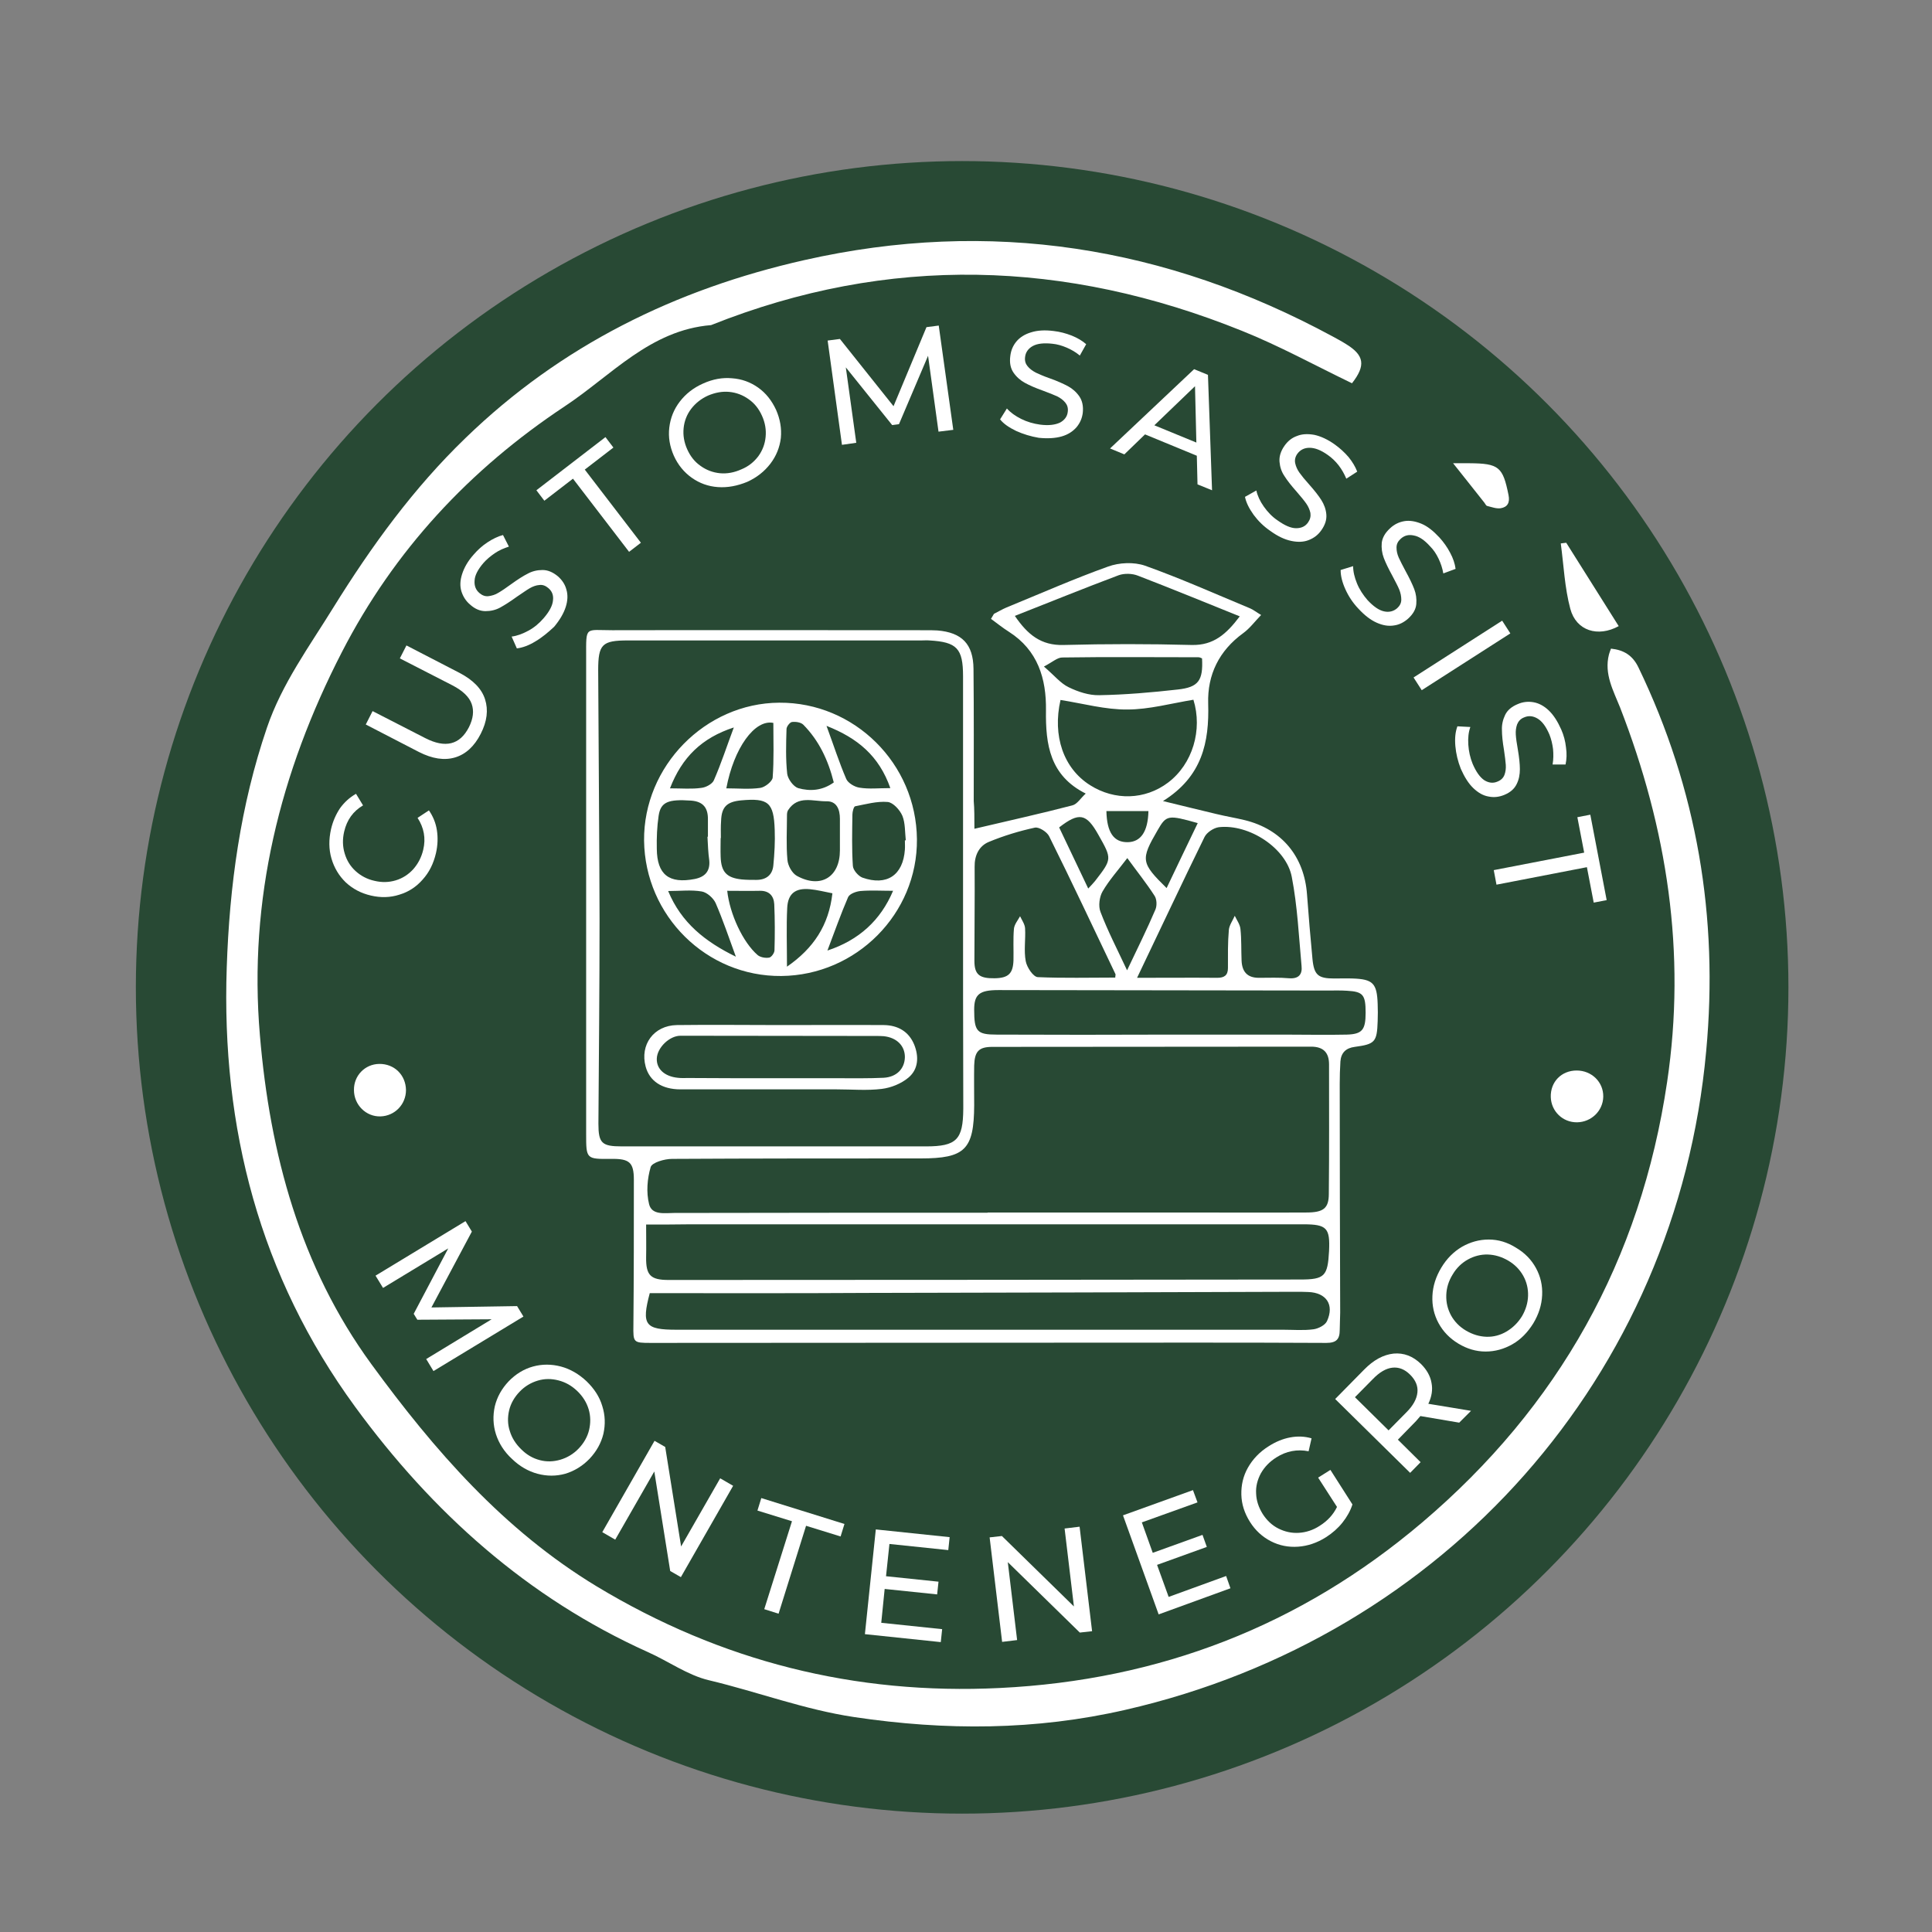
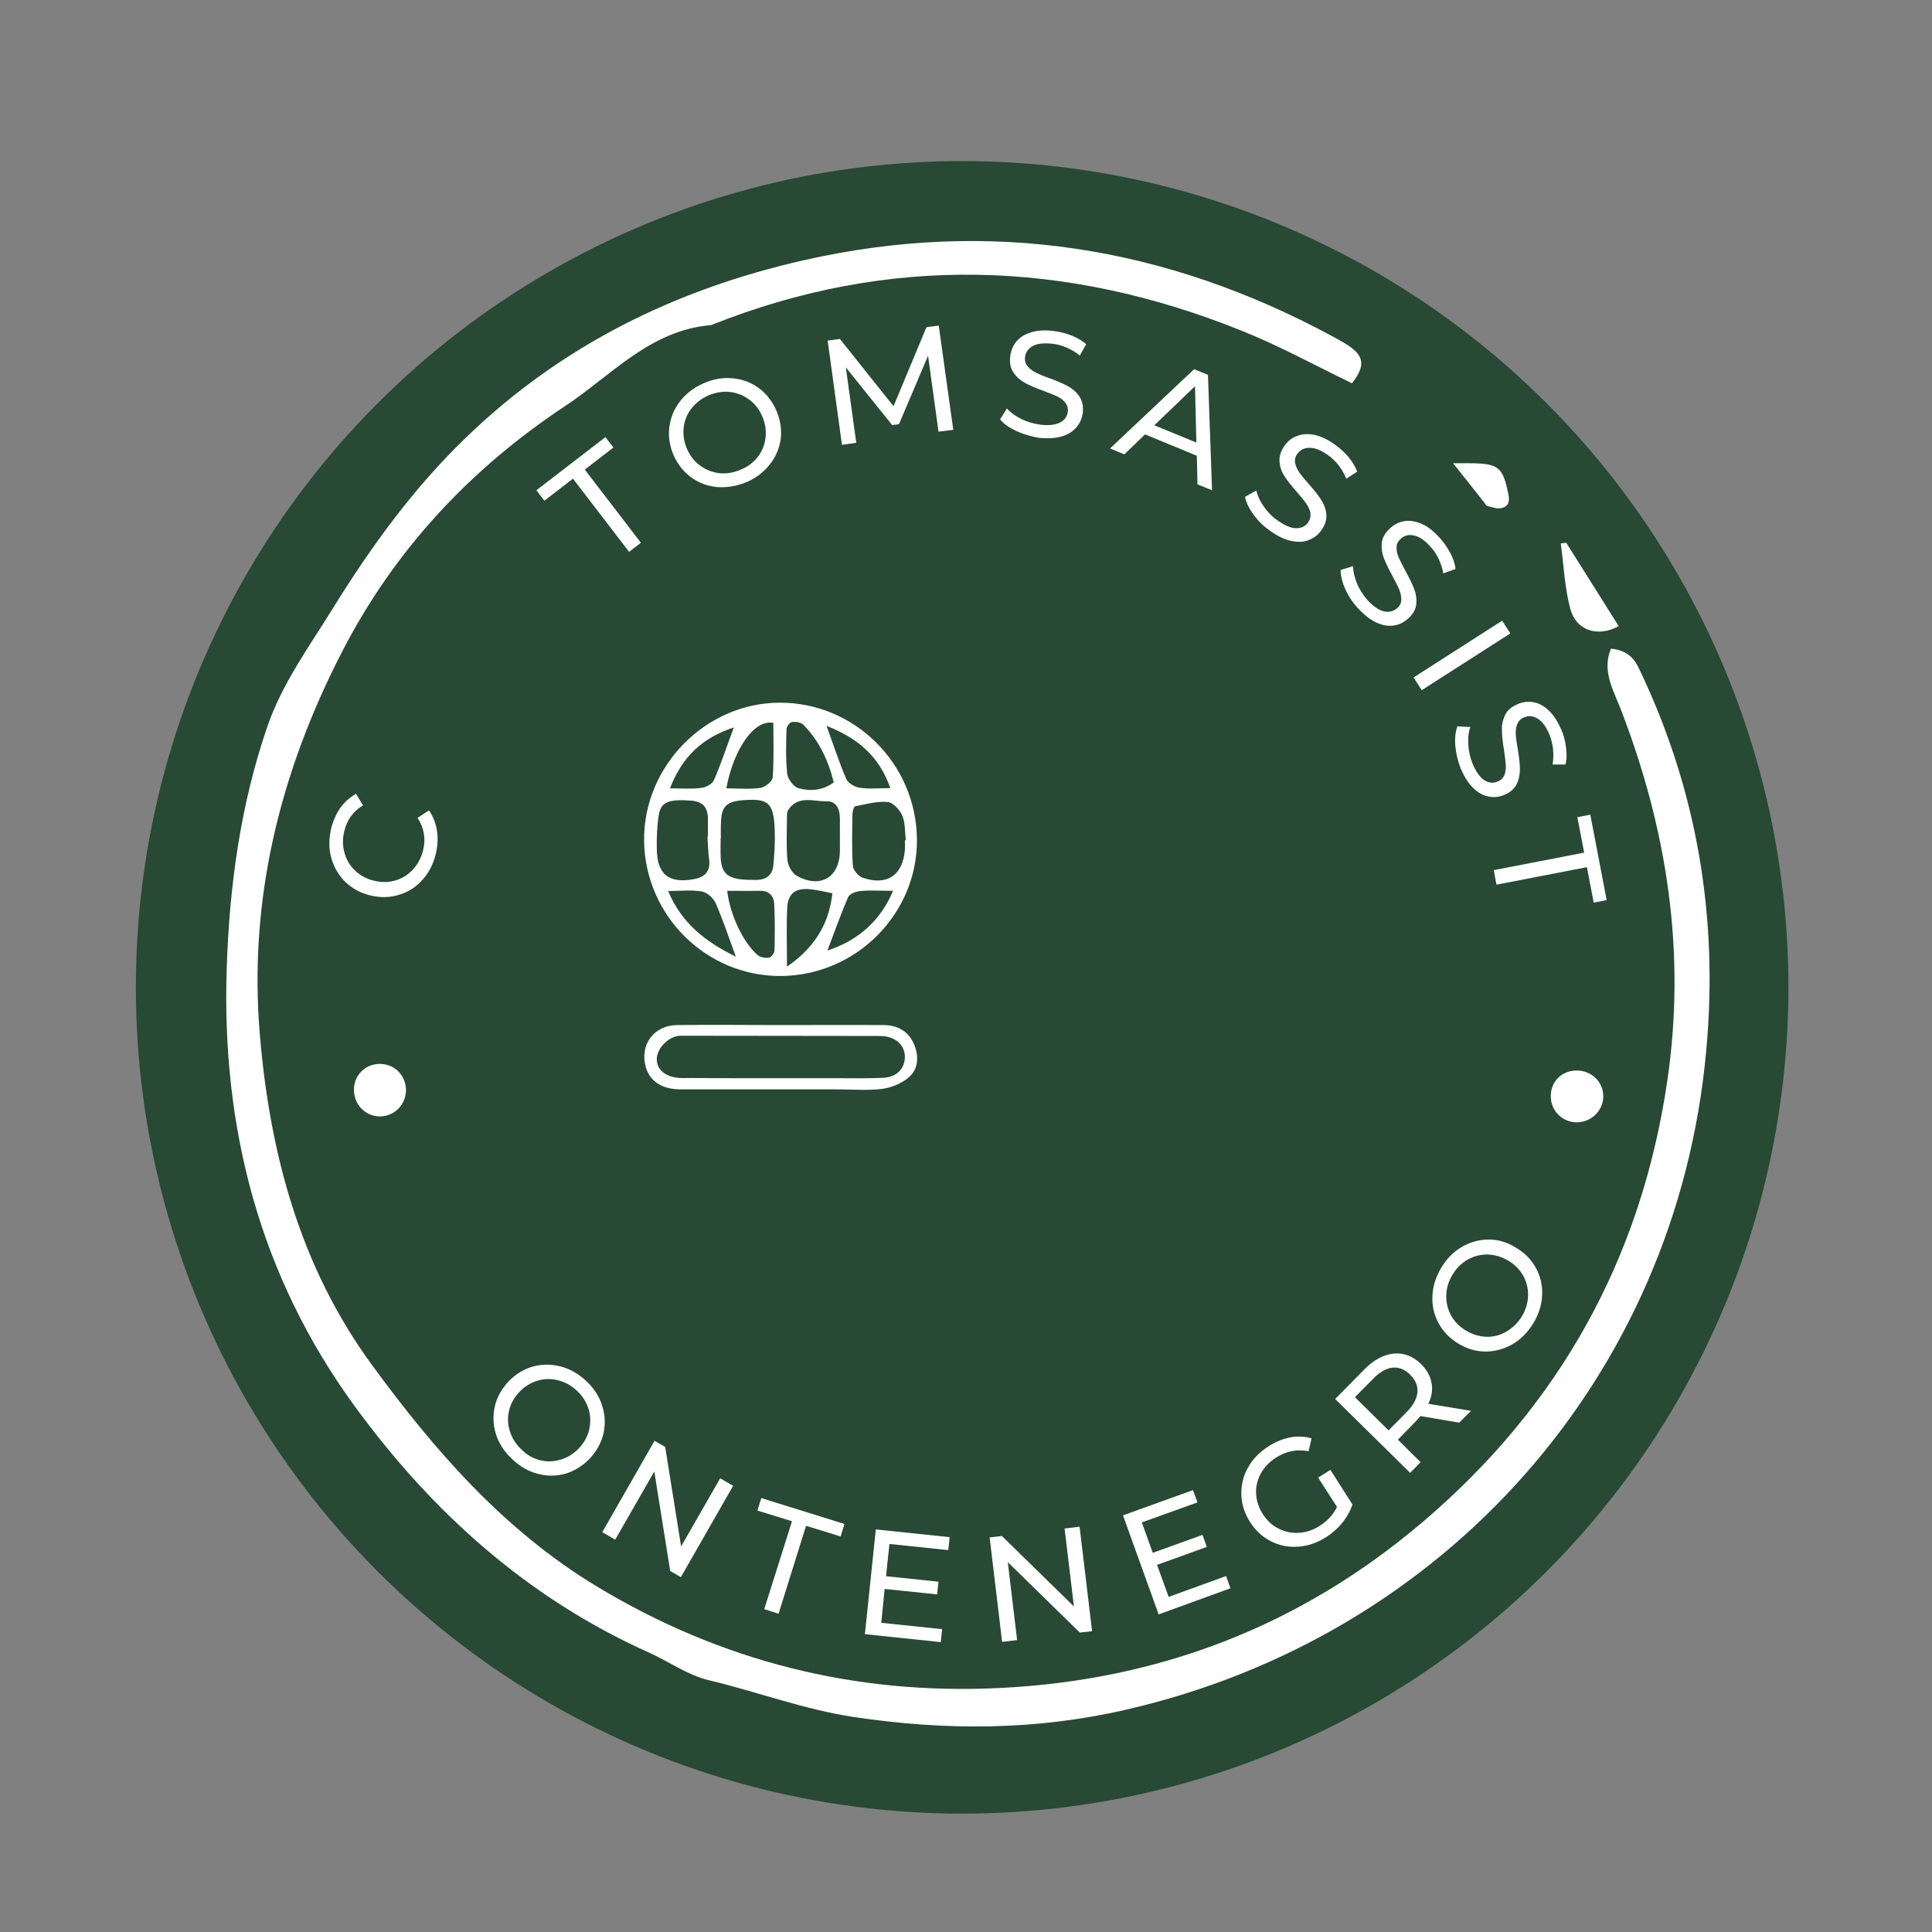
<svg xmlns="http://www.w3.org/2000/svg" version="1.1" id="Слой_1" x="0px" y="0px" viewBox="0 0 850.4 850.4" style="enable-background:new 0 0 850.4 850.4;" xml:space="preserve">
  <rect x="0" y="0" width="850.4" height="850.4" fill="#808080" stroke="none" />
  <style type="text/css"> .st0{fill:#284934;} .st1{fill:#FFFFFF;} </style>
  <circle class="st0" cx="423.5" cy="434.6" r="363.7" />
  <g>
-     <path class="st1" d="M187.6,598.2l28.8-17.5l-32.7,0.2l-1.6-2.6l15.2-28.8l-28.7,17.4l-3.3-5.4l39.6-24l2.8,4.6l-17.8,33.4 l37.7-0.6l2.8,4.6l-39.6,24L187.6,598.2z" />
    <path class="st1" d="M218.3,631.3c-1.3-4.1-1.4-8.2-0.5-12.3c1-4.1,3-7.7,6.1-11c3.1-3.2,6.7-5.4,10.7-6.5c4-1.1,8.1-1.1,12.3,0 c4.1,1.1,7.9,3.3,11.3,6.5c3.3,3.2,5.7,6.8,6.9,10.9c1.3,4.1,1.4,8.1,0.5,12.2c-1,4.1-3,7.7-6.1,11c-3.1,3.2-6.7,5.4-10.7,6.6 c-4,1.1-8.1,1.1-12.2,0c-4.1-1.1-7.9-3.3-11.2-6.5C221.9,639,219.6,635.3,218.3,631.3z M237.6,642.7c3,0.8,6,0.7,9.1-0.2 c3-0.9,5.7-2.5,8-4.9c2.3-2.4,3.9-5.2,4.6-8.2c0.7-3,0.7-6.1-0.2-9.1c-0.9-3-2.6-5.7-5-8c-2.5-2.4-5.2-3.9-8.3-4.7 c-3.1-0.8-6.1-0.8-9.1,0.1c-3,0.9-5.7,2.5-8,4.9c-2.3,2.4-3.9,5.2-4.6,8.2c-0.7,3-0.7,6.1,0.3,9.1c0.9,3,2.6,5.7,5.1,8.1 C231.8,640.3,234.5,641.9,237.6,642.7z" />
    <path class="st1" d="M322.7,654l-23,40.2l-4.7-2.7l-7-43.8l-17.2,30l-5.7-3.3l23-40.2l4.7,2.7l7,43.8l17.2-30L322.7,654z" />
    <path class="st1" d="M348.6,669.6l-15.2-4.7l1.7-5.5l36.6,11.4l-1.7,5.5l-15.2-4.7l-12.1,38.7l-6.3-2L348.6,669.6z" />
    <path class="st1" d="M414.7,717.1l-0.6,5.7l-33.4-3.5l4.8-46.1l32.5,3.4l-0.6,5.7l-25.9-2.7l-1.5,14.2l23.1,2.4l-0.6,5.6l-23.1-2.4 l-1.5,14.9L414.7,717.1z" />
    <path class="st1" d="M475.2,672l5.5,46l-5.4,0.6l-31.7-31l4.1,34.3l-6.6,0.8l-5.5-46l5.4-0.6l31.7,31l-4.1-34.3L475.2,672z" />
    <path class="st1" d="M539.7,693.7l1.9,5.4L510,710.6L494.3,667l30.8-11.1l2,5.4l-24.5,8.8l4.8,13.4l21.9-7.9l1.9,5.3l-21.9,7.9 l5.1,14.1L539.7,693.7z" />
    <path class="st1" d="M580.2,650.4l5.4-3.4l9.7,15.2c-0.9,2.8-2.4,5.5-4.4,8c-2,2.5-4.4,4.6-7.2,6.4c-3.9,2.5-8.1,3.9-12.3,4.2 c-4.3,0.3-8.3-0.5-12-2.4c-3.7-1.9-6.8-4.7-9.2-8.5c-2.4-3.8-3.7-7.8-3.8-12c-0.1-4.2,0.8-8.2,2.9-11.9c2.1-3.7,5.1-6.9,9.1-9.4 c3.1-2,6.3-3.3,9.5-3.9c3.2-0.6,6.3-0.5,9.4,0.4l-1.3,5.7c-5-1-9.8-0.1-14.2,2.7c-3,1.9-5.2,4.2-6.8,7c-1.5,2.8-2.3,5.8-2.1,8.9 c0.1,3.1,1.1,6.1,2.9,9c1.8,2.8,4.1,5,6.9,6.4c2.8,1.4,5.8,2.1,9,1.9c3.2-0.2,6.3-1.2,9.2-3.1c3.5-2.2,6-5,7.6-8.3L580.2,650.4z" />
    <path class="st1" d="M642.3,626.2l-17.1-2.9c-0.8,0.9-1.5,1.7-1.9,2.2l-8,8.2l10,9.9l-4.6,4.7l-33-32.5l12.7-12.9 c4.2-4.3,8.5-6.6,13-7.1c4.5-0.4,8.5,1.1,12.1,4.6c2.5,2.5,4.1,5.3,4.6,8.3c0.6,3,0.1,6.1-1.4,9.2l18.8,3.1L642.3,626.2z M623.9,612.9c0.3-2.8-0.8-5.4-3.2-7.8c-2.4-2.4-5-3.4-7.8-3.1c-2.8,0.3-5.7,2-8.6,5l-7.9,8l14.8,14.6l7.9-8 C622,618.7,623.6,615.8,623.9,612.9z" />
    <path class="st1" d="M665.7,591.7c-3.7,2.1-7.6,3.2-11.8,3.2c-4.2,0-8.2-1.2-12-3.5c-3.8-2.3-6.7-5.3-8.7-9c-2-3.7-2.9-7.7-2.7-12 c0.2-4.3,1.5-8.4,3.9-12.4c2.4-4,5.4-7,9.1-9.2c3.7-2.1,7.6-3.2,11.8-3.2c4.2,0,8.2,1.2,12,3.6c3.9,2.3,6.8,5.3,8.8,9 c2,3.7,2.9,7.6,2.7,11.9c-0.2,4.3-1.5,8.4-3.9,12.4C672.4,586.5,669.4,589.6,665.7,591.7z M672.6,570.4c0.1-3.1-0.6-6.1-2.1-8.8 c-1.5-2.7-3.7-5-6.6-6.7c-2.9-1.7-5.9-2.6-9-2.7c-3.1-0.1-6.1,0.7-8.8,2.2c-2.7,1.5-5,3.7-6.7,6.6c-1.8,2.9-2.7,5.9-2.8,9.1 c-0.1,3.2,0.6,6.1,2.1,8.9c1.5,2.7,3.7,5,6.6,6.7c2.9,1.7,5.9,2.6,9,2.7c3.1,0.1,6.1-0.7,8.8-2.3c2.7-1.6,5-3.8,6.8-6.7 C671.6,576.5,672.5,573.5,672.6,570.4z" />
  </g>
  <path class="st1" d="M166.9,468.3c6.7-0.1,11.7,4.9,11.8,11.5c0,6.3-4.9,11.4-11.2,11.6c-6.4,0.2-11.7-5.1-11.7-11.6 C155.7,473.5,160.6,468.4,166.9,468.3z" />
  <path class="st1" d="M694.2,494c-6.3,0.1-11.4-4.8-11.6-11.1c-0.2-6.7,4.7-11.7,11.4-11.7c6.6,0,11.8,5.1,11.7,11.5 C705.6,488.9,700.5,493.9,694.2,494z" />
  <g>
    <path class="st1" d="M595.1,168.7c-16.4-7.9-32-16.5-48.5-23.1c-77.4-31.2-155.4-33.7-233.6-2.5c-26.9,2.2-43.9,22.2-64.5,35.8 c-41.9,27.8-75,63.4-98,108.1c-27.3,53-41.2,109.1-36.1,168.7c4.4,52.1,17.7,101.8,49.1,144.8c27.7,37.9,58.2,73,99.2,97.8 c54.7,33,113.6,47.8,177.3,44.7c70.3-3.4,132.4-27.4,185.9-72.8c60.1-51,96.3-115.6,107.9-193.9c8.5-57,0-111.6-20.7-164.9 c-2.9-7.3-7.1-14.7-4.9-23.3c0.2-0.8,0.5-1.5,0.9-2.6c5.6,0.6,9.5,2.9,12.1,8.3c25.8,53.5,35.3,110.1,29.8,168.9 C738,605.5,636.1,720.4,495.4,752.6c-39.6,9.1-79.1,9.2-119.4,3.2c-22-3.3-42.5-11.1-63.9-16.2c-9.4-2.2-17.9-8.4-26.9-12.4 c-53.1-23.9-94.9-61.5-128.9-108c-42-57.5-58.9-122.7-56.5-193.3c1.2-35.9,6-71.3,17.7-105.6c6.6-19.4,18.7-35.8,29.3-53 c16.7-26.9,35.2-52.4,58.1-74.5c42-40.7,92.4-65.5,149.1-78.3c81.8-18.5,159.2-6.1,232.6,33.6c2,1.1,3.9,2.1,5.8,3.3 C600.6,156.4,601.2,160.9,595.1,168.7z" />
    <path class="st1" d="M689.4,238.9c7.7,12.2,15.4,24.5,23.1,36.7c-9.1,5-18.7,2.1-21.3-7.6c-2.5-9.3-2.9-19.2-4.2-28.8 C687.8,239.1,688.6,239,689.4,238.9z" />
    <path class="st1" d="M639.6,203.9c3.3,0,5.2,0,7.2,0c13,0.1,14.7,1.6,17.2,14c0.7,3.4-0.5,5.3-3.4,5.8c-1.9,0.3-4-0.5-6-1 c-0.5-0.1-0.8-0.9-1.2-1.4C649.1,215.9,644.8,210.4,639.6,203.9z" />
  </g>
  <g>
-     <path class="st1" d="M428.9,364.8c15.3-3.6,29.3-6.7,43.1-10.3c2.1-0.5,3.6-3.1,5.9-5.2c-15.8-7.9-17.7-21.6-17.5-36.6 c0.2-14-3.6-26.5-16.3-34.6c-2.7-1.7-5.3-3.8-7.9-5.7c0.4-0.7,0.9-1.5,1.3-2.2c1.8-0.9,3.6-2,5.5-2.8c14.9-6.1,29.6-12.6,44.7-18 c4.9-1.8,11.4-2.1,16.3-0.4c15.7,5.6,30.9,12.4,46.3,18.8c1.4,0.6,2.6,1.6,4.8,2.9c-2.9,3-5,5.9-7.9,8c-10.6,7.7-15.8,18.3-15.4,31 c0.5,17-2.6,32.1-19.9,42.9c9.1,2.2,16.3,4,23.5,5.7c4.1,1,8.4,1.7,12.5,2.7c16.3,4,26.2,16,27.4,32.7c0.7,9.5,1.5,18.9,2.4,28.4 c0.7,7.1,2.5,8.6,9.6,8.6c2.7,0,5.4-0.1,8.1,0c8.9,0.3,10.7,2.1,11,11.2c0.1,2.5,0.1,5,0,7.6c-0.3,9.2-1.2,10.1-10.1,11.3 c-3.9,0.5-6,2.6-6.3,6.4c-0.2,3.3-0.3,6.6-0.3,9.9c0,33.6,0.1,67.1,0.2,100.7c0,2.5-0.2,5-0.2,7.6c0,4.1-1.5,5.7-5.9,5.7 c-38.4-0.2-76.8-0.1-115.2-0.1c-60.7,0-121.4,0.1-182.2,0.1c-7.7,0-7.7-0.2-7.6-7.8c0.2-21.3,0.2-42.7,0.2-64c0-7.7-2-9.3-9.9-9.2 c-11.1,0.1-11.1,0.1-11.1-11c0-70,0-140.1,0-210.1c0-13.6-0.6-11.6,11.5-11.6c46-0.1,91.9,0,137.9,0c1.7,0,3.5,0,5.2,0.1 c10.8,0.9,15.8,6,15.9,16.9c0.2,19.4,0.1,38.8,0.1,58.2C428.9,356,428.9,359.8,428.9,364.8z M423.9,392.6c0-31.6,0-63.2,0-94.9 c0-12.3-2.7-15.1-14.8-15.8c-1.2-0.1-2.3,0-3.5,0c-43.1,0-86.1,0-129.2,0c-11.4,0-13.1,1.7-13.1,13.1c0.2,36.7,0.5,73.3,0.6,110 c0,29.9-0.3,59.7-0.5,89.6c0,8.6,1.5,10,10.3,10c2.3,0,4.7,0,7,0c42.3,0,84.6,0,126.9,0c13.5,0,16.3-3,16.4-16.5c0-0.6,0-1.2,0-1.7 C423.9,455.1,423.9,423.8,423.9,392.6z M434.7,533.8c0,0,0-0.1,0-0.1c28.3,0,56.6,0,85,0c18.4,0,36.9,0.1,55.3,0 c7.5,0,9.9-1.8,9.9-8.2c0.2-19,0.1-38,0.1-57c0-5.1-2.4-7.8-7.9-7.8c-46.8,0.1-93.5,0-140.3,0.1c-6,0-7.8,2-8,8.2 c-0.1,5.8,0,11.6,0,17.5c-0.1,19.5-4,23.4-23.6,23.4c-36.5,0-72.9,0-109.4,0.2c-3.3,0-8.8,1.6-9.4,3.6c-1.5,5.1-2,11.1-0.7,16.3 c1.2,5,6.9,3.9,11.1,3.9C342.8,533.8,388.8,533.8,434.7,533.8z M284.4,539c0,5.2,0.1,9.8,0,14.4c-0.1,7.9,1.9,10,9.9,10 c92.7,0,185.3-0.1,278-0.2c10.8,0,12.1-1.5,12.7-12.5c0.5-10.2-1-11.8-11.3-11.8c-90,0-179.9,0-269.9,0 C297.6,539,291.5,539,284.4,539z M286,569.2c-3.7,14-2.1,16.1,11.8,16.1c89,0,178,0,267,0c4.5,0,9,0.4,13.4-0.2 c2.1-0.3,5.1-1.8,5.9-3.6c3.3-7.2-0.3-12.5-8.2-12.8c-1.9-0.1-3.9-0.1-5.8-0.1c-62.8,0.2-125.6,0.4-188.4,0.5 C349.9,569.3,318.2,569.2,286,569.2z M500.5,430.4c12.4,0,23.9-0.1,35.3,0c3.1,0,4.7-1.1,4.7-4.3c0-5.6-0.1-11.2,0.4-16.8 c0.2-2.1,1.7-4.1,2.6-6.2c0.9,1.9,2.3,3.8,2.5,5.8c0.5,4.6,0.3,9.3,0.5,13.9c0.2,4.8,2.4,7.6,7.6,7.6c4.5,0,8.9-0.2,13.4,0.2 c4.2,0.3,5.8-1.8,5.4-5.4c-1.2-13.1-1.8-26.3-4.3-39.2c-2.4-12.7-18.8-23.4-32.1-21.9c-2.3,0.3-5.3,2.3-6.3,4.3 C520.3,388.6,510.7,409.1,500.5,430.4z M514.3,455.4c17.1,0,34.1,0,51.2,0c9.1,0,18.2,0.2,27.3,0c6.8-0.2,8.3-2.1,8.3-9.6 c0-7.9-1.1-9.3-8.1-9.7c-2.9-0.2-5.8-0.1-8.7-0.1c-48.3-0.1-96.5-0.1-144.8-0.2c-8.4,0-10.7,1.9-10.7,8.6c0,9.6,1.2,11,9.9,11 C463.9,455.5,489.1,455.5,514.3,455.4z M490.9,430.3c0-0.8,0.2-1.2,0.1-1.5c-9.7-20.3-19.2-40.6-29.2-60.7 c-0.9-1.9-4.5-4.2-6.3-3.8c-6.9,1.5-13.8,3.6-20.3,6.3c-4.3,1.8-6.3,6-6.2,11c0.1,13.8-0.1,27.5-0.1,41.3c0,6.1,2.2,7.8,8.9,7.7 c6-0.1,8.1-2,8.3-7.9c0.1-4.7-0.2-9.3,0.2-13.9c0.2-1.9,1.7-3.7,2.7-5.5c0.8,1.7,2.1,3.5,2.2,5.3c0.3,4.8-0.6,9.8,0.3,14.5 c0.5,2.7,3.3,6.9,5.3,7C468.2,430.6,479.6,430.3,490.9,430.3z M446.7,271.1c5.6,8.2,11.5,13.1,21.5,12.8c18.8-0.5,37.6-0.5,56.4,0 c9.6,0.2,15.2-4.8,21.1-12.6c-15.4-6.2-30-12.2-44.8-17.9c-2.5-1-6-1.1-8.5-0.2C477.2,258.9,462.2,265,446.7,271.1z M466.8,308.1 c-3.6,15.8,1.3,30.1,13,37.5c10.9,6.9,24.2,6.5,34.3-1.1c10.9-8.2,15.3-23.3,11.2-36.5c-9.8,1.6-19.5,4.3-29.1,4.3 C486.6,312.4,476.9,309.7,466.8,308.1z M459.5,293.4c4.6,3.9,7.3,7.4,10.9,9.1c4.1,2,8.9,3.6,13.4,3.5c11.5-0.2,23.1-1.2,34.6-2.5 c9.2-1,11.2-4,10.7-13.7c-0.5-0.2-1-0.5-1.6-0.5c-20,0-40-0.2-59.9,0.1C465.4,289.4,463.3,291.4,459.5,293.4z M496.1,427.1 c4.6-9.7,8.8-18.1,12.5-26.8c0.7-1.7,0.6-4.5-0.4-6c-3.6-5.6-7.8-10.8-12-16.6c-4.1,5.4-8,9.7-10.9,14.7c-1.4,2.4-1.9,6.5-0.9,9 C487.6,409.8,491.7,417.7,496.1,427.1z M527.2,362.3c-13.1-3.7-13.8-3.6-17.7,3.2c-7.5,12.9-7.3,14.3,4,25.4 C518.1,381.3,522.6,371.8,527.2,362.3z M479,391.1c1.3-1.4,2.2-2.3,3-3.3c7.5-9.7,7.5-9.7,1.5-20.3c-5.3-9.5-8.5-10.1-17.3-3.3 C470.4,373,474.6,381.8,479,391.1z M505.5,357c-6.4,0-12.5,0-18.5,0c0.2,9.5,3.3,13.8,9.4,13.7C502.1,370.6,505.3,366.1,505.5,357z " />
    <path class="st1" d="M343.9,429.6c-32.9,0.3-60-26.5-60.4-59.6c-0.3-32.7,26.9-60.5,59.5-60.7c33.1-0.2,60.3,26.8,60.6,60.1 C403.9,402.2,376.9,429.3,343.9,429.6z M317.3,368.9c0,0-0.1,0-0.1,0c0,2.7-0.1,5.4,0,8.1c0.2,6.8,2.6,9.4,9.3,10.1 c2.1,0.2,4.2,0.2,6.4,0.2c4.3,0,7.1-2.1,7.5-6.4c0.5-5.2,0.8-10.4,0.6-15.6c-0.4-12.1-2.8-14.1-14.8-13c-6.3,0.6-8.6,2.9-8.8,9 C317.2,363.9,317.3,366.4,317.3,368.9z M369.7,369.7c0-3.1,0-6.2,0-9.3c0-4.1-1.4-7.8-5.9-7.7c-5.8,0.1-12.6-2.8-16.9,3.9 c-0.4,0.6-0.5,1.5-0.5,2.2c0,6.6-0.4,13.2,0.2,19.7c0.2,2.5,2,5.8,4.1,7c10.5,5.8,19,0.6,19-11.2 C369.7,372.8,369.7,371.3,369.7,369.7z M398.3,369.9c0.1,0,0.3,0,0.4,0c-0.4-3.6-0.2-7.6-1.5-10.8c-1.1-2.6-4.1-5.9-6.5-6.1 c-4.7-0.4-9.6,1-14.3,1.9c-0.6,0.1-1.2,2.4-1.2,3.6c-0.1,7.5-0.3,15.1,0.2,22.6c0.1,1.9,2.4,4.5,4.2,5.2 c10.8,3.8,17.9-1.1,18.7-12.3C398.4,372.6,398.3,371.3,398.3,369.9z M311.4,368.3c0.1,0,0.1,0,0.2,0c0-2.5,0-5,0-7.5 c0.1-5.1-2-8-7.4-8.4c-10.1-0.7-13.4,0.6-14.3,6.7c-0.7,4.7-0.9,9.6-0.8,14.5c0.1,11.4,5.4,15.5,16.7,13.3c4.5-0.9,6.8-3.4,6.4-8.1 C311.7,375.3,311.6,371.8,311.4,368.3z M320.1,392.1c1.1,10.2,6.9,22.7,13.4,28.3c1.2,1,3.5,1.4,5.1,1.1c1-0.2,2.3-2.1,2.3-3.2 c0.2-6.8,0.2-13.5-0.1-20.3c-0.2-3.7-2.3-6-6.4-5.9C329.8,392.2,325.2,392.1,320.1,392.1z M366.4,393.2c-3.6-0.7-6.7-1.5-9.9-1.8 c-6.4-0.6-9.7,1.9-10,8.3c-0.4,8.2-0.1,16.5-0.1,25.8C358.1,417.4,364.8,407.3,366.4,393.2z M319.7,347c5.3,0,10.2,0.5,15-0.2 c2-0.3,5.2-2.8,5.4-4.5c0.6-8,0.3-16.1,0.3-24.1C332.2,316.5,323,329.3,319.7,347z M367,344.4c-2.5-10-6.6-18.5-13.4-25.4 c-1.1-1.1-3.4-1.4-5-1.2c-0.9,0.1-2.4,2-2.4,3.1c-0.2,6.6-0.4,13.2,0.3,19.7c0.3,2.3,2.7,5.6,4.8,6.3 C356.6,348.4,362,348,367,344.4z M323.9,421.1c-3.1-8.5-5.7-16.2-8.9-23.6c-1-2.2-3.8-4.7-6.1-5.1c-4.6-0.8-9.5-0.2-14.8-0.2 C299.9,406.2,310.4,414.5,323.9,421.1z M393.1,392.1c-5.2,0-9.8-0.3-14.4,0.1c-1.9,0.2-4.7,1.2-5.4,2.7c-3.2,7.4-5.9,15.1-9.1,23.5 C378.1,413.8,387.6,405.1,393.1,392.1z M391.9,346.9c-5-14.2-14.4-22-28.1-27.4c3.2,8.7,5.6,16.2,8.7,23.4c0.8,1.8,3.7,3.5,5.8,3.8 C382.5,347.4,386.7,346.9,391.9,346.9z M294.9,347c5.3,0,9.6,0.4,13.8-0.2c2-0.2,4.8-1.7,5.5-3.3c3.2-7.3,5.7-15,8.8-23.3 C308.9,324.8,300.2,333.3,294.9,347z" />
    <path class="st1" d="M343.8,451.2c15.1,0,30.2-0.1,45.3,0c6.1,0.1,10.9,2.8,13.3,8.6c2.1,5.2,1.9,10.8-2.5,14.5 c-3.2,2.7-7.7,4.5-11.8,5c-6.5,0.8-13.1,0.2-19.7,0.2c-23,0-46,0-68.9,0c-8.2,0-13.6-3.7-15.3-10c-2.6-9.6,3.5-18.1,13.7-18.3 C313.2,451,328.5,451.2,343.8,451.2z M343.5,474.6C343.5,474.6,343.5,474.6,343.5,474.6c8.7,0,17.4,0,26.2,0 c6.4,0,12.8,0.1,19.2-0.2c5.8-0.3,9.3-4,9.4-9.1c0-5-3.6-8.6-9.3-9.2c-1.2-0.1-2.3-0.1-3.5-0.1c-28.7,0-57.3-0.1-86-0.1 c-4.8,0-10.2,5.2-10.4,10c-0.2,4.6,3.4,7.9,9.2,8.5c1.5,0.2,3.1,0.1,4.6,0.1C316.4,474.6,329.9,474.6,343.5,474.6z" />
  </g>
  <g>
    <path class="st1" d="M186,387.2c-2.8,3.2-6.2,5.4-10.2,6.6c-4,1.3-8.2,1.4-12.5,0.4c-4.4-1-8.1-3-11.1-5.8c-3-2.9-5.1-6.4-6.3-10.5 c-1.2-4.1-1.2-8.4-0.2-12.9c0.8-3.5,2.2-6.6,4-9.3c1.9-2.6,4.2-4.7,7-6.3l3.1,5.1c-4.4,2.6-7.1,6.4-8.3,11.5 c-0.8,3.4-0.7,6.6,0.2,9.6c0.9,3.1,2.5,5.7,4.8,7.8c2.3,2.1,5.1,3.6,8.3,4.3c3.3,0.8,6.4,0.7,9.4-0.2c3-0.9,5.6-2.6,7.7-4.9 c2.1-2.4,3.6-5.2,4.4-8.6c1.2-5,0.3-9.7-2.5-14l5-3.3c1.8,2.6,3,5.5,3.5,8.7c0.5,3.2,0.4,6.6-0.4,10.1 C190.8,380.2,188.9,384,186,387.2z" />
-     <path class="st1" d="M200.3,333.4c-4.7,1.4-10,0.6-15.9-2.4L161,318.9l3-5.9l23.2,11.9c8.8,4.5,15.2,3,19.2-4.8 c1.9-3.8,2.3-7.2,1.2-10.3c-1.1-3.1-4-5.8-8.4-8.1L176,289.8l2.9-5.7l23.4,12.1c5.9,3.1,9.7,6.9,11.2,11.6 c1.5,4.7,0.9,9.7-1.9,15.2C208.8,328.5,205,332,200.3,333.4z" />
-     <path class="st1" d="M235.7,282.3c-2.9,1.8-5.7,2.8-8.2,3.1l-2.3-5.2c2.4-0.3,4.8-1.2,7.4-2.6c2.6-1.4,4.8-3.3,6.7-5.5 c2.5-2.9,3.9-5.5,4.1-7.8c0.3-2.3-0.4-4.1-2.1-5.5c-1.2-1-2.5-1.5-3.9-1.3c-1.4,0.1-2.8,0.6-4.2,1.4c-1.4,0.8-3.2,2.1-5.6,3.7 c-2.9,2.1-5.4,3.7-7.4,4.8c-2,1.1-4.2,1.6-6.5,1.6c-2.3,0-4.6-0.9-6.8-2.9c-1.9-1.6-3.1-3.6-3.8-5.8c-0.7-2.3-0.6-4.8,0.3-7.6 s2.5-5.7,5.1-8.6c1.8-2.1,3.8-3.9,6.1-5.4c2.3-1.5,4.5-2.6,6.8-3.2l2.6,5.1c-2.2,0.7-4.3,1.6-6.2,2.9c-1.9,1.3-3.6,2.7-5,4.3 c-2.4,2.8-3.8,5.4-3.9,7.7c-0.2,2.3,0.5,4.2,2.2,5.6c1.2,1,2.5,1.5,4,1.3c1.4-0.2,2.9-0.6,4.3-1.5c1.4-0.8,3.3-2.1,5.5-3.7 c2.9-2.1,5.4-3.7,7.4-4.7c2-1.1,4.2-1.6,6.5-1.6c2.3,0,4.5,0.9,6.8,2.8c1.8,1.6,3.1,3.5,3.7,5.8c0.7,2.3,0.6,4.9-0.3,7.7 c-0.9,2.8-2.6,5.7-5.1,8.7C241.2,278.4,238.6,280.6,235.7,282.3z" />
    <path class="st1" d="M252.2,210.7l-12.6,9.7l-3.5-4.6l30.4-23.4l3.5,4.6l-12.6,9.7l24.7,32.2l-5.2,4L252.2,210.7z" />
    <path class="st1" d="M316,214.4c-4.3-0.3-8.1-1.7-11.5-4.1c-3.4-2.4-6.1-5.7-7.9-9.7c-1.8-4.1-2.5-8.2-2-12.4c0.5-4.2,2-8,4.6-11.4 c2.6-3.4,6-6.1,10.3-8c4.2-1.9,8.5-2.7,12.7-2.3c4.3,0.3,8.1,1.7,11.5,4.1c3.4,2.4,6,5.7,7.9,9.8c1.8,4.1,2.5,8.2,2.1,12.4 c-0.5,4.1-2,7.9-4.6,11.3c-2.6,3.4-6,6.1-10.2,8C324.5,213.9,320.3,214.7,316,214.4z M333.8,200.8c1.8-2.5,2.9-5.3,3.2-8.5 c0.3-3.1-0.2-6.2-1.6-9.3c-1.4-3.1-3.3-5.5-5.9-7.3c-2.5-1.8-5.4-2.9-8.5-3.2c-3.1-0.3-6.2,0.3-9.3,1.6c-3.1,1.4-5.6,3.4-7.5,5.9 c-1.9,2.5-3,5.4-3.3,8.5c-0.3,3.1,0.2,6.2,1.6,9.3c1.4,3.1,3.3,5.5,5.9,7.3c2.5,1.8,5.4,2.9,8.5,3.2c3.1,0.3,6.3-0.3,9.4-1.7 C329.5,205.3,331.9,203.3,333.8,200.8z" />
    <path class="st1" d="M413.1,190l-4.6-33.4l-12.8,30.1l-3,0.4l-20.4-25.4l4.6,33.2l-6.3,0.9l-6.3-45.9l5.4-0.7l23.6,29.6l14.5-34.8 l5.4-0.7l6.4,45.9L413.1,190z" />
    <path class="st1" d="M447.3,189.7c-3.1-1.5-5.5-3.1-7.1-5.1l3-4.8c1.6,1.8,3.7,3.3,6.3,4.6c2.6,1.3,5.4,2.1,8.3,2.5 c3.8,0.5,6.7,0.1,8.8-0.9c2-1.1,3.2-2.7,3.4-4.8c0.2-1.6-0.2-2.9-1.1-4c-0.9-1.1-2.1-2-3.5-2.7c-1.5-0.7-3.5-1.5-6.2-2.5 c-3.4-1.2-6.1-2.4-8.1-3.5c-2-1.1-3.7-2.6-5-4.5c-1.3-1.9-1.8-4.3-1.4-7.3c0.3-2.5,1.2-4.6,2.7-6.4c1.5-1.8,3.7-3.2,6.4-4 c2.8-0.9,6.1-1.1,10-0.6c2.7,0.3,5.3,1,7.9,2c2.5,1,4.7,2.3,6.4,3.8l-2.8,5c-1.8-1.5-3.7-2.6-5.8-3.5c-2.1-0.9-4.2-1.5-6.3-1.7 c-3.7-0.4-6.6-0.1-8.6,1c-2,1.1-3.2,2.8-3.4,4.9c-0.2,1.6,0.2,2.9,1.1,4c0.9,1.1,2.1,2,3.6,2.8c1.5,0.7,3.5,1.6,6.1,2.5 c3.4,1.2,6,2.4,8.1,3.5c2,1.1,3.7,2.6,5,4.5c1.3,1.9,1.8,4.3,1.5,7.2c-0.3,2.4-1.2,4.5-2.8,6.4c-1.6,1.8-3.7,3.2-6.5,4 c-2.8,0.8-6.2,1-10.1,0.6C453.7,192.1,450.4,191.1,447.3,189.7z" />
    <path class="st1" d="M526.8,200.6l-22.8-9.4l-9.1,8.8l-6.3-2.6l37-34.9l6.1,2.5l1.8,50.8l-6.4-2.6L526.8,200.6z M526.6,194.8 L526,170l-17.9,17.2L526.6,194.8z" />
    <path class="st1" d="M551.8,226.6c-2-2.8-3.3-5.4-3.8-7.9l5-2.8c0.5,2.3,1.6,4.7,3.3,7.1c1.7,2.4,3.7,4.5,6.1,6.1 c3.1,2.2,5.8,3.4,8.1,3.4c2.3,0,4.1-0.8,5.3-2.6c0.9-1.3,1.2-2.6,1-4.1c-0.3-1.4-0.9-2.8-1.8-4.1c-0.9-1.3-2.3-3-4.2-5.2 c-2.4-2.7-4.2-5-5.4-6.9c-1.3-1.9-2-4-2.2-6.3c-0.2-2.3,0.5-4.7,2.2-7.1c1.4-2,3.2-3.5,5.5-4.3c2.2-0.9,4.7-1,7.6-0.5 c2.8,0.6,5.9,2,9.1,4.3c2.2,1.6,4.2,3.4,6,5.5c1.7,2.1,3,4.3,3.8,6.4l-4.8,3.1c-0.9-2.1-2-4.1-3.4-5.9c-1.4-1.8-3-3.3-4.7-4.5 c-3.1-2.2-5.7-3.2-8.1-3.2c-2.3,0-4.1,0.9-5.4,2.7c-0.9,1.3-1.2,2.7-0.9,4.1c0.3,1.4,0.9,2.8,1.9,4.2c1,1.4,2.4,3.1,4.2,5.1 c2.4,2.7,4.2,5,5.4,6.9c1.2,1.9,2,4,2.2,6.3c0.2,2.3-0.5,4.6-2.2,7c-1.4,2-3.2,3.4-5.5,4.3c-2.2,0.9-4.8,1-7.7,0.4 c-2.9-0.6-5.9-2-9.1-4.3C556.2,231.7,553.8,229.3,551.8,226.6z" />
    <path class="st1" d="M592.2,259.4c-1.4-3.1-2.1-5.9-2.1-8.5l5.5-1.7c0,2.4,0.6,4.9,1.7,7.6c1.1,2.7,2.7,5.1,4.6,7.3 c2.6,2.8,5,4.5,7.3,5c2.2,0.5,4.2,0,5.8-1.4c1.2-1.1,1.8-2.3,1.8-3.8c0-1.4-0.3-2.9-0.9-4.4s-1.7-3.5-3-6c-1.7-3.1-3-5.8-3.8-7.9 c-0.8-2.1-1.1-4.4-0.9-6.7c0.3-2.3,1.5-4.4,3.7-6.4c1.8-1.7,3.9-2.7,6.2-3.1c2.3-0.4,4.8,0,7.5,1.1c2.7,1.1,5.3,3.2,8,6.1 c1.8,2,3.4,4.2,4.7,6.7c1.3,2.4,2.1,4.8,2.4,7.1l-5.4,2c-0.4-2.3-1.1-4.4-2.1-6.5c-1-2.1-2.2-3.9-3.7-5.4c-2.5-2.8-4.9-4.4-7.2-4.8 c-2.3-0.5-4.2,0-5.8,1.5c-1.2,1.1-1.8,2.3-1.8,3.8c0,1.5,0.3,2.9,1,4.5c0.7,1.5,1.7,3.5,3,5.9c1.7,3.1,3,5.8,3.8,7.9 c0.8,2.1,1.1,4.3,0.9,6.6c-0.2,2.3-1.4,4.4-3.6,6.4c-1.8,1.6-3.9,2.7-6.2,3c-2.4,0.4-4.9,0-7.6-1.2c-2.7-1.2-5.3-3.2-8-6.1 C595.5,265.4,593.6,262.5,592.2,259.4z" />
    <path class="st1" d="M661.2,273.2l3.6,5.6l-39,25l-3.6-5.6L661.2,273.2z" />
    <path class="st1" d="M640.6,328.4c-0.3-3.4,0-6.3,0.9-8.7l5.7,0.3c-0.8,2.2-1.1,4.8-0.9,7.8c0.2,2.9,0.8,5.7,1.9,8.4 c1.5,3.5,3.2,5.9,5.1,7.2c1.9,1.2,3.9,1.5,5.9,0.6c1.5-0.6,2.5-1.6,3-2.9c0.5-1.3,0.7-2.8,0.6-4.4c-0.1-1.6-0.4-3.8-0.8-6.6 c-0.6-3.5-0.9-6.5-0.9-8.8c-0.1-2.3,0.4-4.5,1.4-6.6c1-2.1,2.9-3.7,5.6-4.8c2.3-1,4.6-1.2,6.9-0.8c2.3,0.4,4.6,1.6,6.7,3.6 c2.1,2,3.9,4.8,5.5,8.4c1.1,2.5,1.8,5.1,2.1,7.9c0.4,2.7,0.3,5.2-0.2,7.5l-5.7,0c0.4-2.3,0.4-4.5,0.2-6.8c-0.3-2.3-0.8-4.4-1.6-6.4 c-1.5-3.5-3.2-5.8-5.2-7c-2-1.2-4-1.4-6-0.5c-1.5,0.6-2.4,1.6-3,3c-0.5,1.4-0.7,2.9-0.6,4.5c0.1,1.7,0.4,3.8,0.9,6.6 c0.6,3.5,0.9,6.4,0.9,8.7c0,2.3-0.4,4.5-1.4,6.5c-1,2.1-2.8,3.7-5.5,4.8c-2.2,0.9-4.5,1.2-6.9,0.7c-2.4-0.4-4.6-1.7-6.7-3.7 c-2.1-2-3.9-4.9-5.5-8.5C641.7,335.1,640.9,331.8,640.6,328.4z" />
    <path class="st1" d="M697.3,375.3l-3-15.6l5.7-1.1l7.2,37.6l-5.7,1.1l-3-15.6l-39.8,7.7l-1.2-6.4L697.3,375.3z" />
  </g>
</svg>